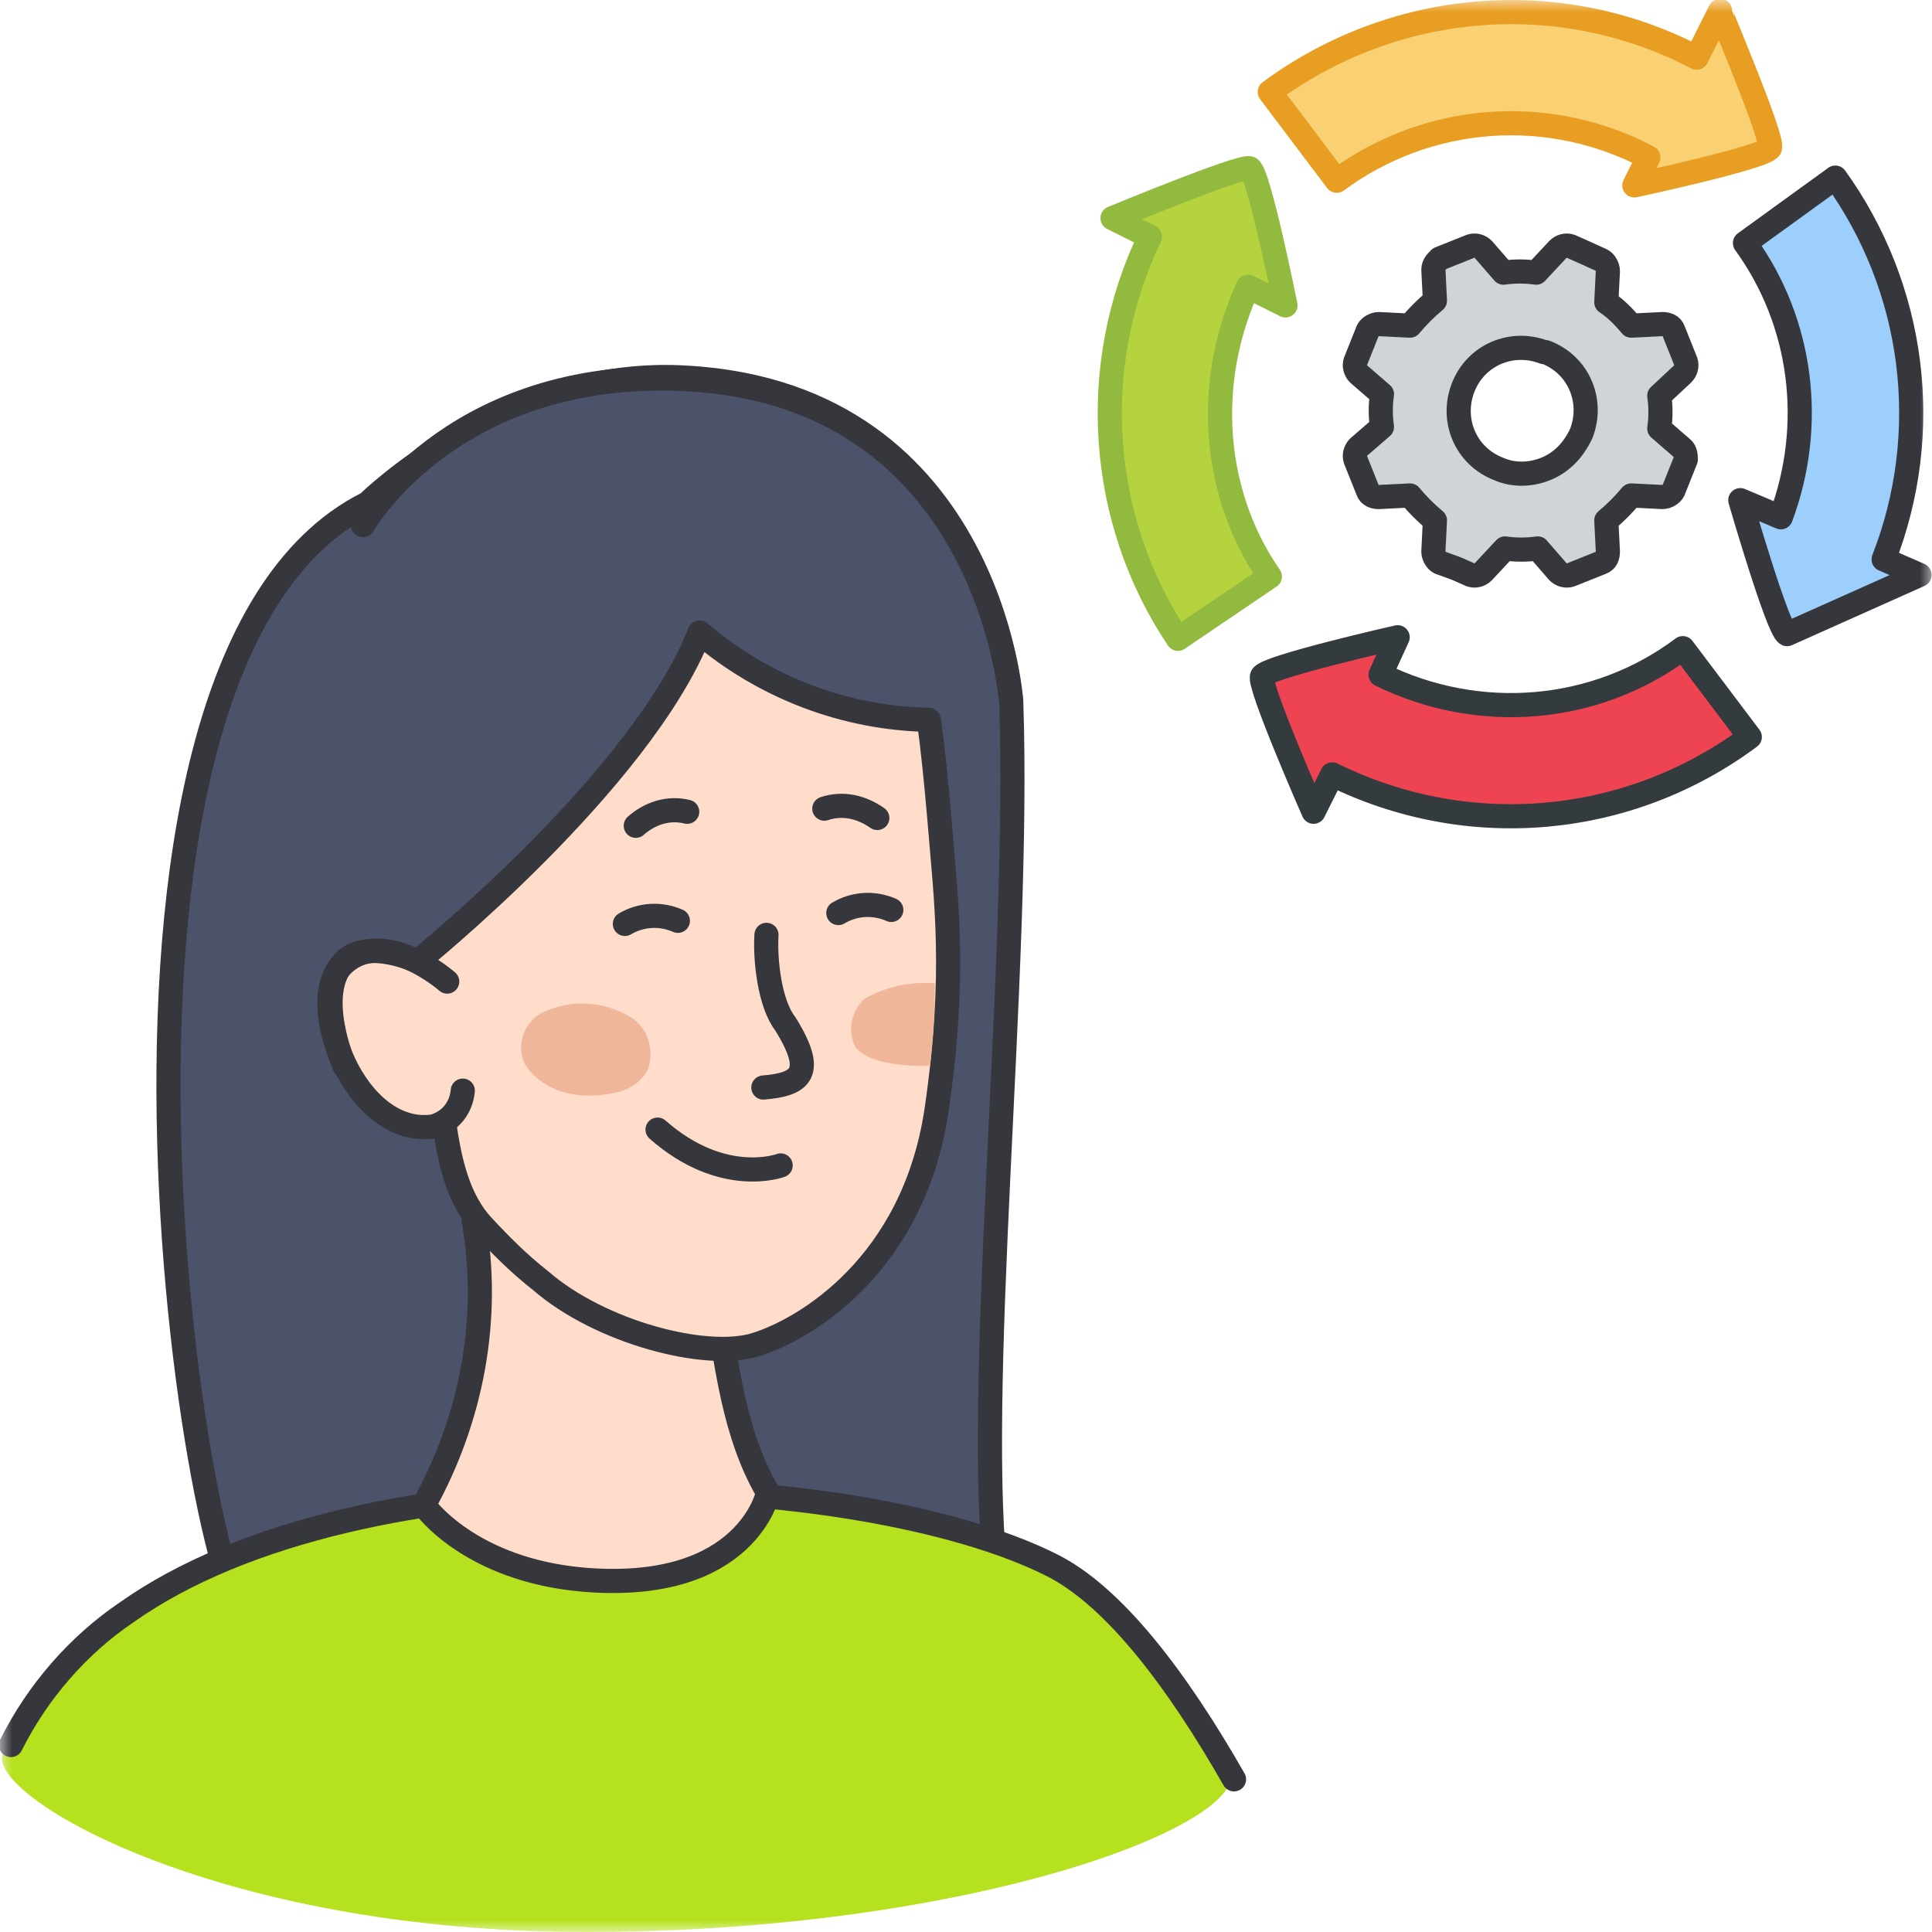
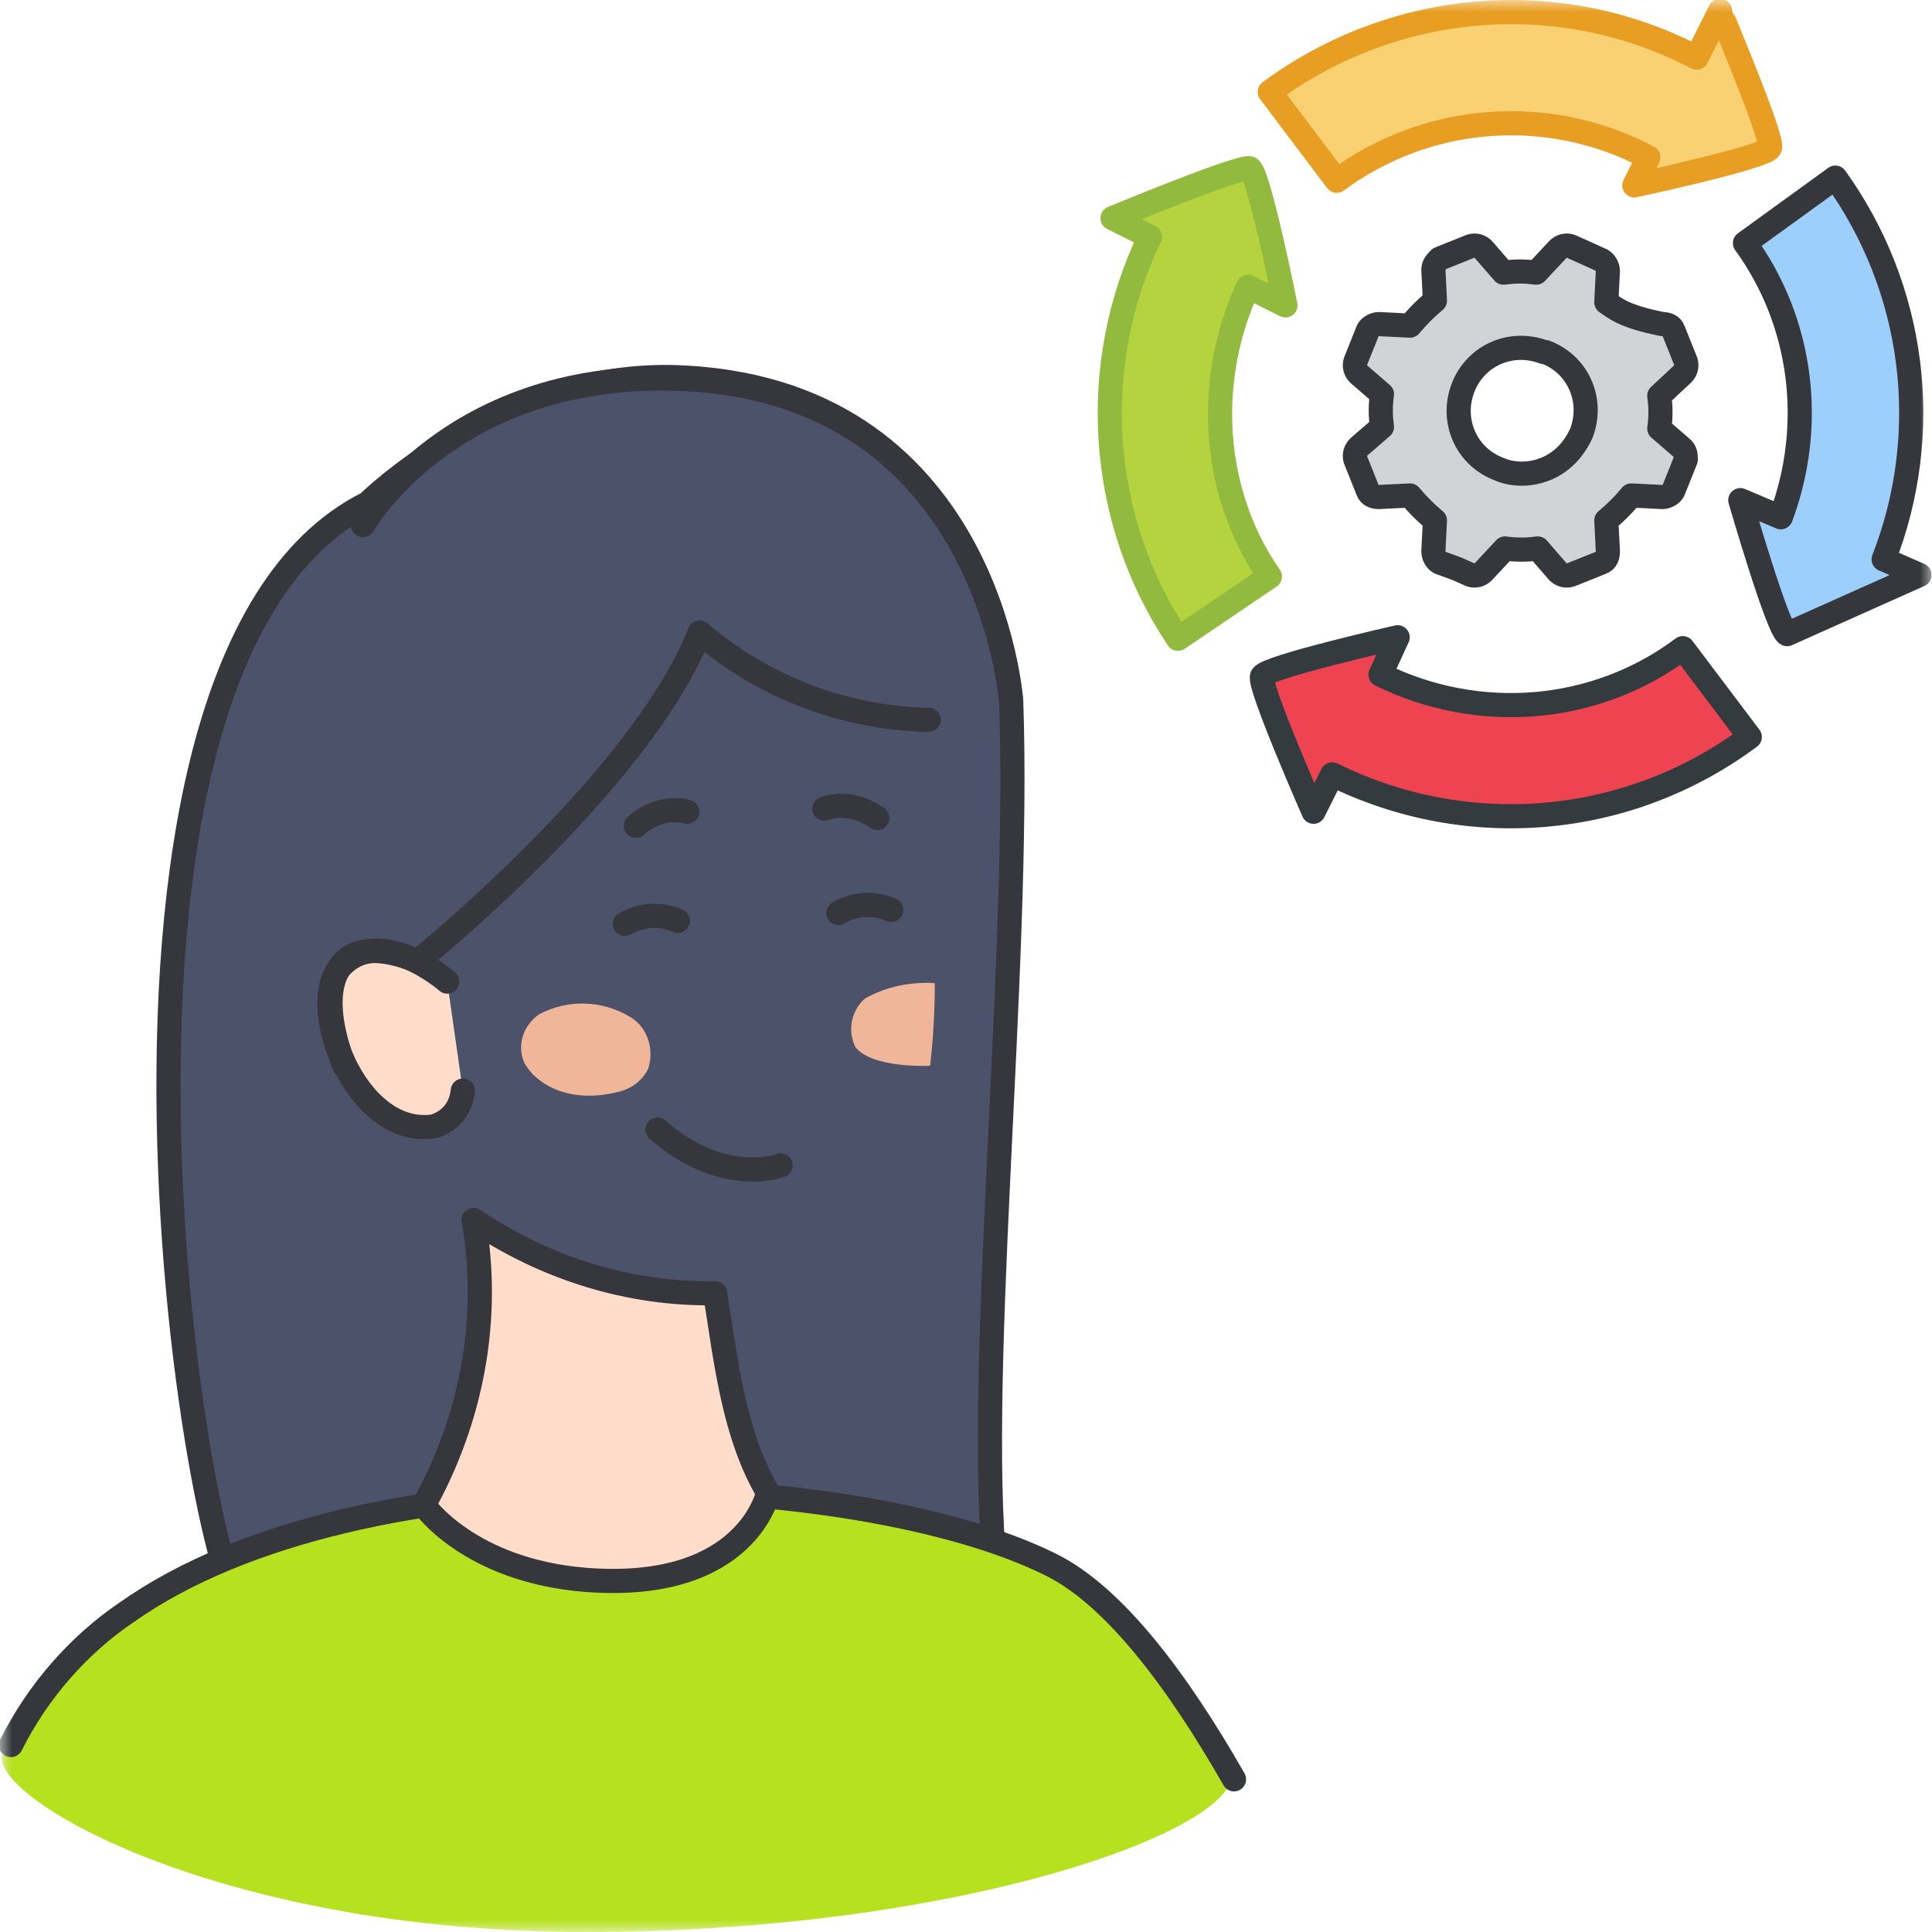
<svg xmlns="http://www.w3.org/2000/svg" width="80" height="80" viewBox="0 0 80 80" fill="none">
  <g clip-path="url(#clip0_19807_3345)">
    <mask id="mask0_19807_3345" style="mask-type:luminance" maskUnits="userSpaceOnUse" x="0" y="0" width="80" height="80">
      <path d="M0 0H80V80H0V0Z" fill="white" />
    </mask>
    <g mask="url(#mask0_19807_3345)">
      <path d="M15.227 20.839C15.227 20.839 20.646 15.484 27.808 15.613C40.969 15.936 41.872 29.032 41.872 29.032C42.259 40.258 40.259 57.871 41.291 65.807C31.291 71.291 20.84 71.097 10.646 67.291C8.517 69.097 1.549 27.678 15.227 20.839Z" fill="#4B5269" stroke="#36373C" stroke-linejoin="round" />
      <path d="M0.13 72.581C1.162 70.387 2.581 68.71 5.291 66.775C15.033 59.871 35.613 60.839 43.549 64.775C46.194 66.065 48.71 69.291 50.904 73.097C52.259 75.42 40.388 80 24.259 80C8.775 80 -0.709 74.258 0.13 72.581Z" fill="#B6E11F" />
      <path d="M0.453 72.258C1.55 70.065 3.227 68.129 5.227 66.775C14.969 59.871 35.55 60.839 43.485 64.775C46.13 66.065 48.776 69.613 51.098 73.678" stroke="#36373C" stroke-linecap="round" stroke-linejoin="round" />
      <path d="M17.547 62.323C17.547 62.323 19.418 65.032 24.257 65.419C30.966 65.936 31.805 61.806 31.805 61.806C30.386 59.419 30.063 56.387 29.611 53.548C26.063 53.613 22.579 52.516 19.611 50.516C20.321 54.581 19.547 58.71 17.547 62.323Z" fill="#FFDDCA" stroke="#36373C" stroke-linejoin="round" />
-       <path d="M19.938 50.71C20.712 51.548 21.486 52.323 22.389 53.032C24.841 55.161 29.228 56.323 31.293 55.678C33.357 55.032 37.809 52.387 38.776 46C39.615 40.258 39.164 37.226 38.906 34C37.809 21.032 36.067 21.29 28.26 21.677C21.164 22 16.196 28.387 15.68 36.645L17.938 43.806C18.454 45.226 18.196 48.774 19.938 50.71Z" fill="#FFDDCA" stroke="#36373C" stroke-linejoin="round" />
-       <path d="M15.229 20.839C15.229 20.839 20.648 15.484 27.809 15.613C40.971 15.936 41.874 29.032 41.874 29.032C41.487 29.549 35.487 31.355 28.971 26.129C26.519 32.323 17.293 39.742 17.293 39.742C17.293 39.742 15.229 38.774 14.261 39.742C12.971 41.097 14.261 44.065 14.261 44.065" fill="#4B5269" />
-       <path d="M31.738 38.71C31.674 39.742 31.867 41.549 32.513 42.387C33.803 44.452 33.158 44.904 31.609 45.032" stroke="#36373C" stroke-linecap="round" stroke-linejoin="round" />
      <path d="M18.518 40.645C18.518 40.645 15.808 38.258 14.13 40C12.647 41.548 14.711 47.097 17.937 46.645C18.647 46.452 19.098 45.871 19.163 45.161" fill="#FFDDCA" />
      <path d="M18.518 40.645C18.518 40.645 15.808 38.258 14.13 40C12.647 41.548 14.711 47.097 17.937 46.645C18.647 46.452 19.098 45.871 19.163 45.161" stroke="#36373C" stroke-linecap="round" stroke-linejoin="round" />
      <path d="M38.455 29.807C34.971 29.743 31.616 28.452 28.971 26.194C26.519 32.388 17.293 39.807 17.293 39.807C17.293 39.807 15.229 38.84 14.261 39.807C12.971 41.162 14.261 44.13 14.261 44.13M28.455 33.614C27.681 33.42 26.907 33.678 26.326 34.194M28.069 38.129C27.719 37.974 27.338 37.905 26.956 37.927C26.575 37.95 26.204 38.063 25.875 38.258M36.907 37.678C36.557 37.522 36.176 37.453 35.794 37.475C35.413 37.498 35.042 37.611 34.713 37.807M36.327 33.871C35.682 33.419 34.907 33.226 34.133 33.484M32.325 48.258C32.325 48.258 29.938 49.161 27.228 46.774" stroke="#36373C" stroke-linecap="round" stroke-linejoin="round" />
      <path d="M26.129 42.129C26.838 42.581 27.096 43.484 26.838 44.258C26.58 44.774 26.129 45.097 25.548 45.226C23.419 45.742 22.064 44.774 21.677 43.935C21.419 43.226 21.677 42.452 22.322 42C23.548 41.355 24.967 41.419 26.129 42.129ZM38.514 44.13C38.514 44.13 36.127 44.259 35.418 43.355C35.256 43.025 35.206 42.651 35.276 42.291C35.346 41.93 35.532 41.601 35.805 41.355C36.708 40.839 37.74 40.646 38.708 40.71C38.71 41.853 38.645 42.995 38.514 44.13Z" fill="#F0B699" />
      <path d="M15.031 21.742C15.031 21.742 18.58 15.484 27.805 15.677C40.967 15.935 41.87 29.097 41.87 29.097" fill="#4B5269" />
      <path d="M15.031 21.742C15.031 21.742 18.58 15.484 27.805 15.678C40.967 15.936 41.87 29.097 41.87 29.097" stroke="#36373C" stroke-linecap="round" stroke-linejoin="round" />
-       <path d="M69.675 18.581L68.707 17.742C68.772 17.291 68.772 16.839 68.707 16.387L69.675 15.484C69.804 15.355 69.869 15.162 69.804 14.968L69.288 13.678C69.224 13.484 69.03 13.42 68.837 13.42L67.546 13.484C67.224 13.097 66.901 12.774 66.514 12.516L66.579 11.226C66.579 11.033 66.45 10.839 66.32 10.774L65.611 10.452L65.03 10.194C64.837 10.129 64.643 10.194 64.514 10.323L63.611 11.29C63.159 11.226 62.708 11.226 62.256 11.29L61.417 10.323C61.288 10.194 61.095 10.129 60.901 10.194L59.611 10.71C59.482 10.839 59.353 10.968 59.353 11.162L59.417 12.452C59.03 12.774 58.708 13.097 58.385 13.484L57.095 13.42C56.901 13.42 56.708 13.549 56.643 13.678L56.127 14.968C56.062 15.162 56.127 15.355 56.256 15.484L57.224 16.323C57.159 16.774 57.159 17.226 57.224 17.678L56.256 18.516C56.127 18.645 56.062 18.839 56.127 19.032L56.643 20.323C56.708 20.516 56.901 20.581 57.095 20.581L58.385 20.516C58.708 20.903 59.03 21.226 59.417 21.549L59.353 22.839C59.353 23.032 59.482 23.226 59.611 23.291L60.32 23.549L60.901 23.807C61.095 23.871 61.288 23.807 61.417 23.678L62.32 22.71C62.772 22.774 63.224 22.774 63.675 22.71L64.514 23.678C64.643 23.807 64.837 23.871 65.03 23.807L66.32 23.291C66.514 23.226 66.579 23.032 66.579 22.839L66.514 21.549C66.901 21.226 67.224 20.903 67.546 20.516L68.837 20.581C69.03 20.581 69.224 20.452 69.288 20.323L69.804 19.032C69.804 18.903 69.804 18.71 69.675 18.581ZM63.998 19.42C63.353 19.678 62.643 19.678 62.062 19.42C60.708 18.903 60.062 17.42 60.578 16.065C61.095 14.71 62.578 14.065 63.933 14.581H63.998C65.353 15.097 65.998 16.581 65.482 17.936C65.159 18.645 64.643 19.162 63.998 19.42Z" fill="#D0D4D6" stroke="#36373C" stroke-linejoin="round" />
+       <path d="M69.675 18.581L68.707 17.742C68.772 17.291 68.772 16.839 68.707 16.387L69.675 15.484C69.804 15.355 69.869 15.162 69.804 14.968L69.288 13.678C69.224 13.484 69.03 13.42 68.837 13.42C67.224 13.097 66.901 12.774 66.514 12.516L66.579 11.226C66.579 11.033 66.45 10.839 66.32 10.774L65.611 10.452L65.03 10.194C64.837 10.129 64.643 10.194 64.514 10.323L63.611 11.29C63.159 11.226 62.708 11.226 62.256 11.29L61.417 10.323C61.288 10.194 61.095 10.129 60.901 10.194L59.611 10.71C59.482 10.839 59.353 10.968 59.353 11.162L59.417 12.452C59.03 12.774 58.708 13.097 58.385 13.484L57.095 13.42C56.901 13.42 56.708 13.549 56.643 13.678L56.127 14.968C56.062 15.162 56.127 15.355 56.256 15.484L57.224 16.323C57.159 16.774 57.159 17.226 57.224 17.678L56.256 18.516C56.127 18.645 56.062 18.839 56.127 19.032L56.643 20.323C56.708 20.516 56.901 20.581 57.095 20.581L58.385 20.516C58.708 20.903 59.03 21.226 59.417 21.549L59.353 22.839C59.353 23.032 59.482 23.226 59.611 23.291L60.32 23.549L60.901 23.807C61.095 23.871 61.288 23.807 61.417 23.678L62.32 22.71C62.772 22.774 63.224 22.774 63.675 22.71L64.514 23.678C64.643 23.807 64.837 23.871 65.03 23.807L66.32 23.291C66.514 23.226 66.579 23.032 66.579 22.839L66.514 21.549C66.901 21.226 67.224 20.903 67.546 20.516L68.837 20.581C69.03 20.581 69.224 20.452 69.288 20.323L69.804 19.032C69.804 18.903 69.804 18.71 69.675 18.581ZM63.998 19.42C63.353 19.678 62.643 19.678 62.062 19.42C60.708 18.903 60.062 17.42 60.578 16.065C61.095 14.71 62.578 14.065 63.933 14.581H63.998C65.353 15.097 65.998 16.581 65.482 17.936C65.159 18.645 64.643 19.162 63.998 19.42Z" fill="#D0D4D6" stroke="#36373C" stroke-linejoin="round" />
      <path d="M72.455 30.516C67.423 34.258 60.778 34.839 55.165 32.065L54.391 33.613C54.391 33.613 52.068 28.323 52.261 28C52.455 27.613 57.874 26.387 57.874 26.387L57.165 27.936C61.229 29.936 66.068 29.549 69.681 26.839L72.455 30.516Z" fill="#EE4452" stroke="#343B3F" stroke-linejoin="round" />
      <path d="M79.482 23.807L73.998 26.258C73.611 26.065 72.062 20.71 72.062 20.71L73.74 21.419C75.159 17.613 74.643 13.355 72.256 10.065L75.998 7.355C77.624 9.614 78.658 12.243 79.008 15.004C79.357 17.765 79.01 20.569 77.998 23.161L79.482 23.807Z" fill="#9DCFFD" stroke="#36373C" stroke-linejoin="round" />
      <path d="M73.288 6.129C73.094 6.516 67.675 7.677 67.675 7.677L68.255 6.516C66.233 5.444 63.947 4.966 61.664 5.137C59.381 5.308 57.193 6.122 55.352 7.484L52.578 3.807C57.739 4.73857e-05 64.578 -0.581 70.255 2.387L71.223 0.452C71.223 0.516 73.481 5.806 73.288 6.129Z" fill="#F9D072" stroke="#E89E22" stroke-linejoin="round" />
      <path d="M50.519 17.162C50.519 19.549 51.228 21.936 52.583 23.872L48.777 26.452C45.486 21.549 45.035 15.162 47.616 9.807L46.067 9.033C46.067 9.033 51.358 6.839 51.745 6.968C52.132 7.162 53.228 12.646 53.228 12.646L51.68 11.872C50.906 13.549 50.519 15.355 50.519 17.162Z" fill="#B5D23F" stroke="#92BA3E" stroke-linejoin="round" />
    </g>
  </g>
  <defs>
    <clipPath id="clip0_19807_3345">
      <rect width="80" height="80" fill="white" />
    </clipPath>
  </defs>
</svg>